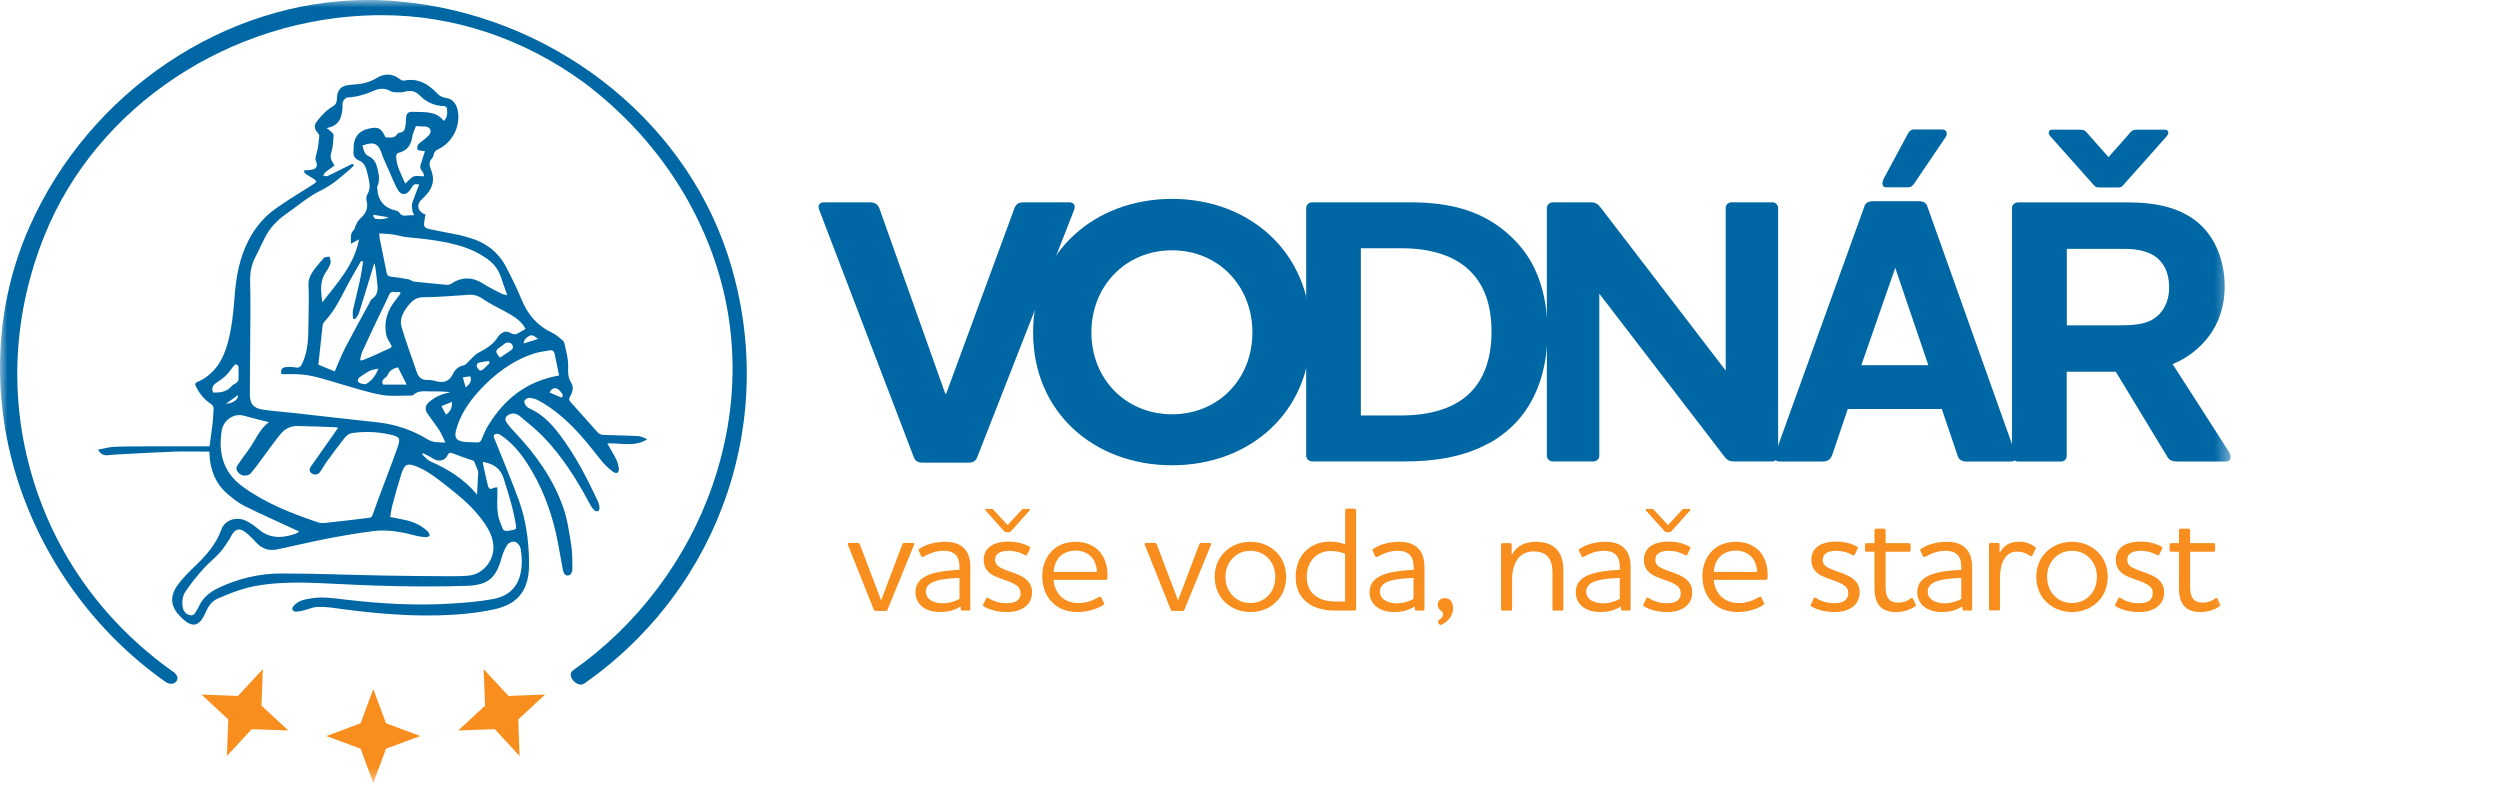
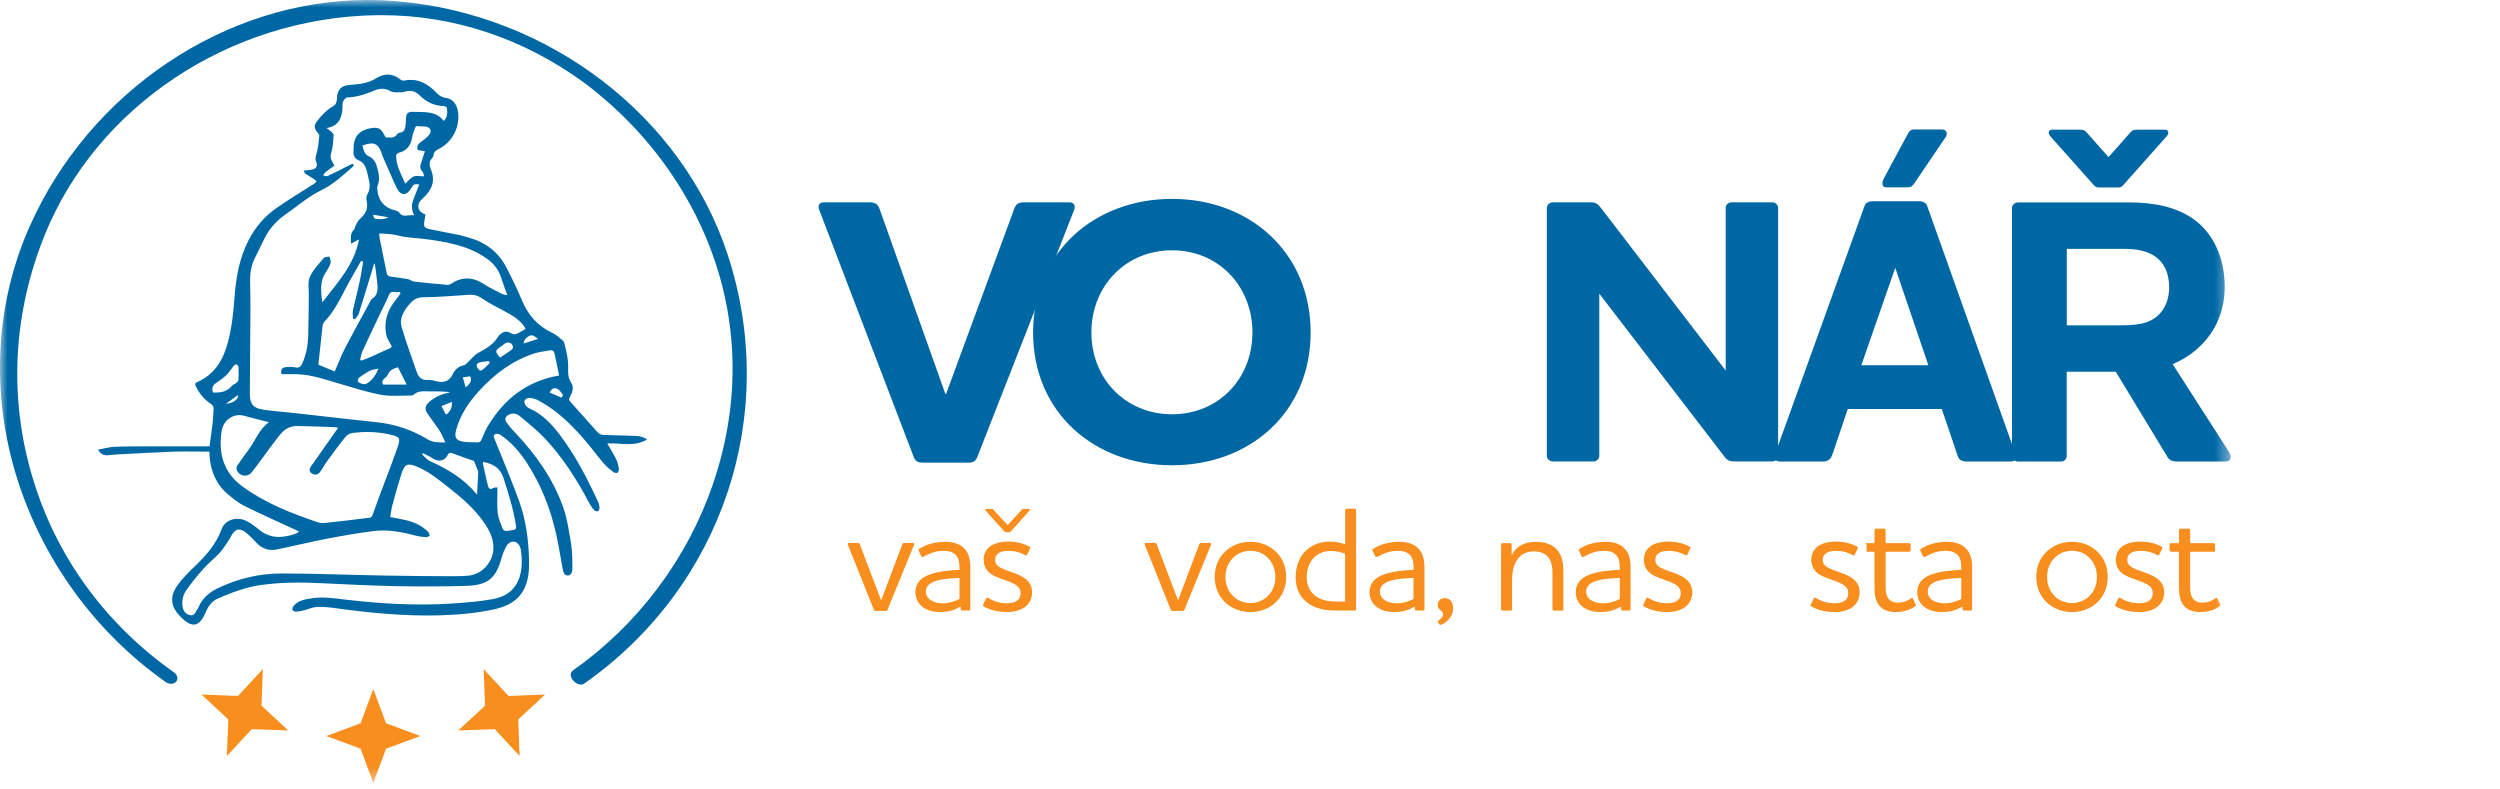
<svg xmlns="http://www.w3.org/2000/svg" width="171" height="54" viewBox="0 0 171 54" fill="none">
  <g clip-path="url(#clip0_6484_728)">
    <mask id="mask0_6484_728" style="mask-type:luminance" maskUnits="userSpaceOnUse" x="0" y="0" width="153" height="54">
      <path d="M152.585 0H0V53.557H152.585V0Z" fill="white" />
    </mask>
    <g mask="url(#mask0_6484_728)">
      <path d="M66.847 31.258C66.743 31.541 66.564 31.645 66.245 31.645H63.123C62.783 31.645 62.603 31.541 62.5 31.258L56.047 14.386C55.916 14.075 56.02 13.839 56.359 13.839H59.509C59.841 13.839 60.056 13.971 60.16 14.282L64.66 26.938H64.715L69.374 14.282C69.478 13.971 69.658 13.839 70.025 13.839H73.147C73.459 13.839 73.59 14.075 73.459 14.386L66.847 31.258Z" fill="#0067A5" />
      <path d="M80.169 31.825C74.859 31.825 70.664 28.232 70.664 22.742C70.664 17.252 74.853 13.604 80.169 13.604C85.486 13.604 89.647 17.273 89.647 22.742C89.647 28.212 85.479 31.825 80.169 31.825ZM80.169 17.121C76.992 17.121 74.652 19.565 74.652 22.742C74.652 25.92 76.999 28.336 80.169 28.336C83.34 28.336 85.666 25.913 85.666 22.742C85.666 19.572 83.347 17.121 80.169 17.121Z" fill="#0067A5" />
-       <path d="M101.888 30.288C100.068 31.306 98.011 31.562 96.059 31.562H89.759C89.524 31.562 89.344 31.382 89.344 31.175V14.227C89.344 14.019 89.524 13.839 89.759 13.839H96.398C99.133 13.839 101.66 14.358 103.716 16.546C105.018 17.924 105.848 19.931 105.848 22.694C105.848 25.899 104.706 28.71 101.895 30.295L101.888 30.288ZM93.089 28.419H95.796C97.125 28.419 98.351 28.212 99.361 27.713C101.238 26.779 102.02 24.958 102.02 22.687C102.02 20.866 101.528 19.565 100.663 18.651C99.597 17.509 97.908 16.982 95.872 16.982H93.082V28.412L93.089 28.419Z" fill="#0067A5" />
      <path d="M118.031 14.227C118.031 14.019 118.218 13.839 118.425 13.839H121.236C121.444 13.839 121.624 14.019 121.624 14.227V31.175C121.624 31.382 121.437 31.562 121.236 31.562H118.633C118.322 31.562 118.142 31.507 117.906 31.175L109.391 20.084V31.175C109.391 31.382 109.211 31.562 109.003 31.562H106.22C105.985 31.562 105.805 31.382 105.805 31.175V14.227C105.805 14.019 105.985 13.839 106.22 13.839H108.823C109.135 13.839 109.294 13.943 109.529 14.255L118.038 25.345V14.227H118.031Z" fill="#0067A5" />
      <path d="M125.315 31.126C125.211 31.438 125.004 31.569 124.664 31.569H121.75C121.494 31.569 121.383 31.438 121.383 31.258C121.383 31.182 121.411 31.105 121.438 30.995L127.503 14.179C127.579 13.867 127.787 13.763 128.126 13.763H131.227C131.567 13.763 131.774 13.867 131.851 14.179L137.839 30.995C137.867 31.099 137.894 31.175 137.894 31.258C137.894 31.438 137.79 31.569 137.527 31.569H134.537C134.17 31.569 133.962 31.438 133.886 31.126L132.82 27.976H126.388L125.322 31.126H125.315ZM129.635 18.319L127.316 24.979H131.899L129.635 18.319Z" fill="#0067A5" />
      <path d="M148.604 24.902L152.453 30.891C152.633 31.202 152.661 31.569 152.218 31.569H148.964C148.597 31.569 148.389 31.514 148.209 31.182L144.72 25.428H141.363V31.182C141.363 31.389 141.21 31.569 140.975 31.569H138.033C137.797 31.569 137.617 31.389 137.617 31.182V14.234C137.617 14.026 137.797 13.846 138.033 13.846H145.634C147.351 13.846 148.916 14.158 150.113 15.044C151.415 16.006 152.169 17.675 152.169 19.599C152.169 21.288 151.546 22.798 150.189 23.947C149.67 24.39 149.151 24.674 148.604 24.909V24.902ZM141.369 17.017V22.251H145.011C145.973 22.251 146.756 22.175 147.303 21.808C147.926 21.42 148.369 20.686 148.369 19.648C148.369 18.609 147.981 17.931 147.379 17.515C146.811 17.148 146.105 17.024 145.323 17.024H141.369V17.017Z" fill="#0067A5" />
      <path d="M144.223 12.822H143.551C143.33 12.822 143.268 12.718 143.143 12.579L140.235 9.312C140.055 9.09 140.118 8.869 140.381 8.869H142.264C142.568 8.869 142.645 8.952 142.811 9.152L144.223 10.745L145.635 9.152C145.795 8.952 145.878 8.869 146.182 8.869H148.065C148.328 8.869 148.391 9.09 148.211 9.312L145.303 12.579C145.178 12.718 145.123 12.822 144.895 12.822H144.223Z" fill="#0067A5" />
      <path d="M132.864 8.862C133.141 8.862 133.231 9.118 133.099 9.353L130.988 12.469C130.856 12.683 130.732 12.815 130.496 12.815H129.035C128.655 12.815 128.738 12.427 128.862 12.191L130.482 9.18C130.593 8.965 130.697 8.855 130.932 8.855H132.864V8.862Z" fill="#0067A5" />
      <path fill-rule="evenodd" clip-rule="evenodd" d="M20.459 36.353C19.213 35.772 17.967 35.225 16.748 34.622C16.326 34.415 15.945 34.11 15.585 33.805C14.768 33.113 14.395 32.199 14.332 31.14C14.332 31.078 14.332 31.008 14.325 30.939C14.325 30.925 14.312 30.905 14.305 30.891C13.508 30.891 12.705 30.87 11.909 30.891C10.594 30.939 9.278 31.022 7.97 31.085C7.762 31.098 7.548 31.126 7.34 31.14C7.084 31.154 6.883 31.057 6.703 30.759C7.084 30.69 7.423 30.586 7.762 30.565C8.482 30.531 9.209 30.531 9.936 30.531C11.397 30.531 12.851 30.531 14.332 30.531C14.402 29.998 14.485 29.451 14.547 28.904C14.582 28.599 14.588 28.295 14.609 27.99C14.623 27.824 14.561 27.72 14.415 27.623C13.972 27.325 13.64 26.924 13.405 26.439C13.349 26.328 13.301 26.218 13.474 26.142C14.672 25.622 15.267 24.625 15.585 23.428C15.855 22.417 15.966 21.385 16.042 20.347C16.139 18.99 16.368 17.661 17.005 16.428C17.455 15.549 18.092 14.802 18.895 14.241C19.732 13.645 20.625 13.126 21.491 12.565C21.546 12.524 21.595 12.468 21.65 12.42C21.595 12.358 21.546 12.288 21.477 12.247C21.29 12.122 21.089 12.011 20.895 11.887C20.847 11.852 20.826 11.783 20.764 11.672C20.972 11.652 21.131 11.624 21.29 11.61C21.602 11.582 21.761 11.361 21.629 11.077C21.532 10.869 21.595 10.71 21.65 10.516C21.761 10.115 21.802 9.699 21.844 9.284C21.851 9.215 21.761 9.125 21.705 9.055C21.498 8.799 21.47 8.592 21.657 8.328C21.982 7.892 22.356 7.505 22.841 7.228C22.924 7.179 22.993 7.062 23.014 6.965C23.055 6.826 23.042 6.681 23.062 6.542C23.118 6.127 23.367 5.885 23.768 5.829C24.115 5.774 24.475 5.781 24.821 5.705C25.132 5.635 25.451 5.532 25.714 5.365C26.268 5.005 26.842 5.005 27.362 5.421C27.438 5.476 27.555 5.532 27.645 5.511C28.573 5.324 29.272 5.725 29.882 6.369C30.055 6.556 30.248 6.667 30.518 6.702C30.989 6.757 31.287 7.172 31.342 7.768C31.439 8.785 30.892 9.768 29.958 10.218C29.799 10.295 29.695 10.385 29.667 10.565C29.653 10.655 29.612 10.758 29.556 10.821C29.321 11.063 29.362 11.326 29.473 11.589C29.805 12.378 29.535 12.995 28.954 13.535C28.885 13.597 28.815 13.666 28.753 13.735C28.469 14.095 28.615 14.511 29.099 14.67C29.078 14.815 29.051 14.968 29.03 15.113C28.961 15.508 29.023 15.598 29.425 15.681C30.082 15.819 30.747 15.944 31.412 16.075C31.626 16.117 31.834 16.193 32.048 16.248C33.205 16.567 34.091 17.232 34.638 18.298C35.012 19.018 35.365 19.745 35.676 20.485C36.099 21.524 36.763 22.299 37.795 22.777C38.051 22.895 38.265 23.109 38.494 23.289C38.549 23.331 38.584 23.414 38.605 23.483C38.736 24.044 38.889 24.598 38.861 25.186C38.847 25.532 38.861 25.865 39.075 26.19C39.269 26.488 39.158 26.841 38.985 27.138C38.909 27.27 38.902 27.36 39.02 27.491C39.65 28.184 40.259 28.89 40.889 29.582C40.972 29.672 41.125 29.741 41.249 29.748C42.032 29.783 42.814 29.783 43.596 29.825C43.825 29.838 44.053 29.928 44.268 30.053C43.389 30.6 42.44 30.282 41.54 30.33C41.748 30.697 41.969 31.057 42.156 31.431C42.246 31.611 42.295 31.825 42.329 32.033C42.343 32.13 42.309 32.275 42.239 32.331C42.191 32.372 42.025 32.345 41.955 32.289C41.72 32.109 41.492 31.922 41.298 31.701C40.799 31.112 40.342 30.482 39.83 29.908C38.944 28.897 37.968 27.99 36.77 27.36C36.59 27.27 36.368 27.221 36.175 27.215C36.071 27.215 35.912 27.318 35.87 27.415C35.835 27.498 35.905 27.644 35.967 27.741C36.022 27.824 36.119 27.893 36.209 27.935C37.075 28.315 37.705 28.973 38.265 29.707C39.339 31.119 40.148 32.684 40.889 34.283C40.952 34.408 40.993 34.553 41.007 34.691C41.014 34.782 40.979 34.927 40.917 34.962C40.848 34.996 40.695 34.962 40.64 34.892C40.508 34.747 40.398 34.581 40.301 34.401C39.442 32.774 38.459 31.23 37.185 29.901C36.694 29.388 36.126 28.945 35.579 28.482C35.372 28.302 35.115 28.218 34.832 28.35C34.569 28.475 34.492 28.662 34.652 28.897C34.818 29.139 35.012 29.361 35.219 29.575C36.639 31.071 37.822 32.732 38.515 34.678C38.812 35.508 38.93 36.415 39.075 37.295C39.158 37.814 39.145 38.354 39.152 38.887C39.152 39.095 39.082 39.358 38.833 39.365C38.584 39.378 38.529 39.108 38.487 38.908C38.335 38.118 38.217 37.315 38.037 36.519C37.649 34.775 36.998 33.134 36.022 31.638C35.538 30.898 34.963 30.233 34.222 29.741C34.132 29.679 33.966 29.651 33.876 29.693C33.696 29.769 33.786 29.922 33.842 30.06C34.395 31.438 34.97 32.808 35.482 34.2C35.981 35.564 36.168 36.997 36.188 38.437C36.195 39.046 36.147 39.655 35.877 40.223C35.462 41.102 34.693 41.476 33.807 41.677C32.533 41.954 31.245 42.058 29.944 42.092C27.562 42.148 25.202 41.912 22.848 41.587C22.453 41.532 22.045 41.497 21.65 41.518C21.38 41.532 21.11 41.67 20.833 41.732C20.639 41.788 20.439 41.829 20.238 41.843C20.155 41.843 20.016 41.767 19.995 41.698C19.975 41.621 20.037 41.497 20.099 41.428C20.411 41.068 20.847 40.998 21.283 40.929C22.065 40.798 22.841 40.922 23.616 41.012C26.039 41.296 28.462 41.441 30.899 41.282C31.841 41.22 32.782 41.151 33.71 40.978C34.935 40.756 35.572 39.995 35.676 38.748C35.711 38.34 35.676 37.911 35.607 37.509C35.579 37.343 35.413 37.128 35.261 37.073C35.032 36.99 34.776 37.121 34.652 37.336C34.506 37.592 34.389 37.862 34.312 38.146C33.932 39.531 33.392 40.022 31.938 40.071C30.311 40.126 28.677 40.119 27.043 40.092C25.368 40.057 23.692 39.974 22.01 39.891C20.605 39.828 19.206 39.815 17.815 40.022C16.797 40.168 15.842 40.528 14.907 40.936C14.498 41.116 14.256 41.448 14.083 41.85C13.64 42.895 13.142 42.992 12.352 42.189C11.681 41.511 11.577 40.832 12.138 40.036C12.484 39.551 12.92 39.122 13.349 38.714C14.104 37.987 14.782 37.225 15.149 36.208C15.371 35.585 16.132 35.315 16.79 35.605C17.122 35.751 17.427 35.986 17.711 36.221C18.493 36.872 19.345 36.81 20.224 36.505C20.321 36.471 20.397 36.395 20.452 36.36L20.459 36.353ZM24.135 11.215C24.135 11.215 24.184 11.278 24.205 11.312C24.142 11.375 24.094 11.444 24.025 11.499C23.374 12.067 22.751 12.642 21.941 13.029C21.096 13.438 20.362 14.088 19.58 14.628C18.95 15.065 18.438 15.605 18.099 16.297C17.87 16.761 17.642 17.218 17.42 17.681C17.192 18.145 17.102 18.637 17.108 19.149C17.115 19.862 17.136 20.582 17.129 21.295C17.115 23.172 17.095 25.055 17.088 26.931C17.088 27.637 17.323 27.928 18.029 28.025C18.791 28.135 19.566 28.184 20.335 28.274C22.155 28.475 23.969 28.696 25.79 28.883C27.036 29.015 28.199 29.409 29.252 30.053C29.653 30.295 30.006 30.247 30.463 30.268C30.311 29.956 30.214 29.686 30.062 29.451C29.812 29.07 29.529 28.71 29.265 28.329C29.03 27.99 29.065 27.741 29.376 27.478C29.736 27.173 30.152 26.965 30.622 26.875C30.678 26.868 30.719 26.841 30.775 26.82C30.297 26.771 29.833 26.765 29.362 26.771C29.002 26.771 28.615 26.702 28.303 26.993C28.255 27.041 28.158 27.055 28.088 27.055C27.417 27.055 26.725 27.125 26.074 27.007C25.139 26.834 24.232 26.536 23.319 26.273C22.328 25.989 21.359 25.629 20.321 25.595C19.961 25.581 19.601 25.595 19.255 25.595C19.165 25.248 19.331 25.131 19.566 25.11C19.774 25.089 19.988 25.089 20.196 25.131C20.452 25.186 20.57 25.082 20.674 24.861C20.951 24.252 21.062 23.608 21.082 22.943C21.11 22.022 21.11 21.108 21.124 20.195C21.131 19.779 21.034 19.308 21.193 18.948C21.401 18.464 21.802 18.062 22.148 17.647C22.218 17.564 22.405 17.578 22.536 17.55C22.564 17.695 22.647 17.868 22.612 17.993C22.543 18.215 22.419 18.429 22.287 18.623C21.851 19.267 21.955 19.973 22.045 20.679C23.062 19.357 24.225 18.138 24.558 16.373C24.357 16.484 24.205 16.567 24.004 16.671C24.018 16.311 23.921 15.985 24.205 15.722C24.274 15.66 24.274 15.528 24.322 15.438C24.398 15.293 24.461 15.134 24.572 15.023C24.939 14.691 25.215 14.331 25.084 13.784C25.042 13.625 25.049 13.417 25.132 13.285C25.402 12.835 25.25 12.392 25.153 11.956C25.07 11.575 24.959 11.139 24.578 10.987C24.177 10.821 24.156 10.565 24.184 10.232C24.198 10.115 24.184 10.004 24.198 9.886C24.281 9.242 24.662 8.882 25.382 8.765C25.908 8.682 26.074 8.778 26.372 9.395C26.662 9.395 26.974 9.492 27.175 9.166C27.209 9.111 27.306 9.076 27.375 9.069C27.632 9.042 27.694 8.848 27.729 8.647C27.756 8.508 27.763 8.363 27.763 8.225C27.777 7.747 27.867 7.622 28.331 7.65C29.051 7.685 29.826 7.574 30.352 8.273C30.629 8.01 30.602 7.698 30.567 7.394C30.567 7.338 30.435 7.255 30.366 7.255C29.715 7.248 29.148 6.972 28.725 6.542C28.372 6.182 28.047 6.175 27.639 6.279C27.583 6.293 27.528 6.314 27.465 6.314C27.209 6.3 26.912 6.355 26.718 6.238C26.344 6.016 25.977 6.037 25.624 6.182C25.022 6.438 24.419 6.646 23.755 6.667C23.651 6.667 23.519 6.833 23.464 6.951C23.409 7.062 23.436 7.214 23.429 7.345C23.388 8.031 23.208 8.612 22.342 8.758C22.481 8.868 22.578 8.931 22.654 9.007C22.723 9.076 22.827 9.173 22.82 9.249C22.792 9.644 22.779 10.052 22.661 10.433C22.599 10.648 22.592 10.807 22.689 10.987C22.744 11.077 22.792 11.167 22.875 11.326C22.682 11.472 22.474 11.61 22.28 11.762C22.204 11.825 22.162 11.921 22.1 11.998C22.197 12.018 22.315 12.081 22.391 12.046C22.772 11.873 23.145 11.679 23.519 11.492C23.72 11.395 23.921 11.298 24.122 11.195L24.135 11.215ZM26.69 35.363C27.105 35.446 27.479 35.508 27.846 35.598C28.393 35.737 28.885 35.979 29.286 36.381C29.349 36.443 29.362 36.561 29.397 36.658C29.314 36.685 29.224 36.748 29.141 36.741C28.926 36.727 28.705 36.706 28.49 36.651C27.528 36.395 26.552 36.201 25.555 36.325C24.488 36.457 23.429 36.644 22.37 36.845C21.228 37.066 20.099 37.343 18.964 37.578C18.424 37.689 17.946 37.558 17.558 37.142C17.351 36.914 17.136 36.699 16.908 36.498C16.402 36.069 16.084 36.132 15.779 36.72C15.758 36.761 15.745 36.803 15.717 36.845C15.495 37.163 15.302 37.502 15.045 37.793C14.699 38.174 14.284 38.492 13.945 38.873C13.508 39.358 13.086 39.87 12.719 40.41C12.491 40.735 12.422 41.151 12.505 41.559C12.56 41.843 12.74 42.023 13.01 42.078C13.266 42.134 13.349 41.919 13.453 41.753C13.502 41.677 13.55 41.608 13.578 41.532C13.841 40.922 14.305 40.521 14.893 40.237C16.264 39.579 17.725 39.226 19.227 39.226C21.636 39.226 24.052 39.33 26.462 39.371C27.902 39.399 29.342 39.406 30.782 39.413C31.211 39.413 31.64 39.413 32.069 39.371C32.997 39.275 33.731 38.423 33.752 37.495C33.765 36.824 33.468 36.263 33.101 35.73C32.436 34.782 31.571 34.034 30.664 33.328C29.999 32.801 29.342 32.261 28.545 31.929C27.888 31.652 27.673 31.728 27.459 32.4C27.23 33.12 27.029 33.84 26.835 34.567C26.766 34.83 26.738 35.1 26.69 35.37V35.363ZM18.396 28.876C17.801 28.724 17.233 28.592 16.672 28.433C16.056 28.253 15.274 28.675 15.156 29.499C14.935 30.995 15.274 32.303 16.555 33.252C18.112 34.401 19.885 35.093 21.692 35.709C21.851 35.765 22.031 35.792 22.197 35.772C23.229 35.661 24.26 35.543 25.292 35.411C25.368 35.411 25.458 35.308 25.485 35.225C25.624 34.865 25.742 34.491 25.88 34.124C26.316 32.961 26.766 31.811 27.175 30.648C27.424 29.956 27.355 29.873 26.635 29.714C25.797 29.527 24.952 29.506 24.108 29.617C23.948 29.638 23.755 29.735 23.651 29.859C23.201 30.413 22.779 30.988 22.356 31.569C22.19 31.798 22.058 32.054 21.885 32.289C21.74 32.49 21.512 32.511 21.304 32.365C21.103 32.22 21.179 32.047 21.276 31.888C21.338 31.791 21.415 31.708 21.477 31.611C22.024 30.835 22.571 30.06 23.125 29.264C23.062 29.25 23.007 29.222 22.952 29.222C22.086 29.188 21.221 29.153 20.349 29.139C19.919 29.132 19.538 29.298 19.255 29.617C18.95 29.963 18.68 30.351 18.396 30.725C17.995 31.258 17.621 31.811 17.198 32.324C16.915 32.677 16.354 32.566 16.195 32.151C16.16 32.068 16.174 31.922 16.229 31.846C16.479 31.472 16.748 31.119 17.012 30.752C17.462 30.136 17.718 29.388 18.382 28.883L18.396 28.876ZM35.946 22.5C35.877 22.375 35.849 22.306 35.801 22.251C35.468 21.815 34.998 21.552 34.527 21.295C34.008 21.012 33.468 20.755 32.99 20.423C32.72 20.236 32.457 20.146 32.145 20.16C31.079 20.222 30.013 20.326 28.947 20.333C28.442 20.333 28.172 20.589 27.902 20.928C27.576 21.351 27.313 21.822 27.465 22.355C27.777 23.4 28.151 24.431 28.511 25.463C28.628 25.802 28.85 26.017 29.259 25.989C29.452 25.975 29.66 26.031 29.847 26.079C30.359 26.204 30.74 26.086 30.982 25.574C31.128 25.262 31.384 25.048 31.744 24.978C31.827 24.965 31.889 24.881 31.959 24.819C32.208 24.591 32.422 24.293 32.706 24.141C33.26 23.843 33.786 23.538 34.105 22.978C34.132 22.936 34.167 22.901 34.209 22.874C34.478 22.638 34.665 22.631 34.984 22.805C35.074 22.86 35.226 22.881 35.316 22.846C35.524 22.763 35.711 22.631 35.932 22.507L35.946 22.5ZM25.949 15.978C25.949 16.11 25.949 16.221 25.97 16.318C26.129 17.1 26.295 17.882 26.448 18.665C26.489 18.865 26.593 18.907 26.78 18.928C27.168 18.969 27.549 19.032 27.929 19.101C28.068 19.128 28.185 19.246 28.317 19.26C29.065 19.35 29.812 19.412 30.567 19.482C30.65 19.488 30.761 19.468 30.837 19.419C31.585 18.921 32.319 18.928 33.08 19.419C33.475 19.682 33.911 19.883 34.333 20.098C34.444 20.153 34.575 20.16 34.7 20.195C34.548 19.765 34.402 19.371 34.271 18.976C34.105 18.471 33.814 18.069 33.385 17.751C32.104 16.809 30.608 16.553 29.092 16.352C28.462 16.269 27.819 16.269 27.202 16.103C26.787 15.992 26.385 15.999 25.949 15.965V15.978ZM38.245 25.692C38.141 25.193 38.044 24.695 37.933 24.189C37.898 24.016 37.788 23.926 37.601 23.968C37.248 24.03 36.881 24.065 36.542 24.175C35.046 24.667 33.828 25.581 32.775 26.73C32.055 27.519 31.467 28.392 31.19 29.444C31.072 29.894 31.19 30.129 31.654 30.205C31.979 30.261 32.319 30.24 32.651 30.261C32.81 30.268 32.879 30.198 32.942 30.053C33.087 29.714 33.225 29.361 33.426 29.049C34.534 27.263 36.057 26.058 38.245 25.685V25.692ZM22.896 25.408C23.159 24.805 23.36 24.272 23.623 23.767C24.149 22.756 24.703 21.759 25.25 20.755C25.312 20.651 25.354 20.506 25.444 20.444C25.963 20.098 25.818 19.585 25.776 19.108C25.748 18.748 25.686 18.388 25.631 18.021C25.575 18.055 25.569 18.09 25.562 18.125C25.229 19.225 24.897 20.326 24.551 21.42C24.502 21.572 24.378 21.697 24.281 21.835C24.239 21.822 24.191 21.808 24.142 21.794C24.142 21.6 24.108 21.406 24.142 21.219C24.281 20.575 24.454 19.945 24.592 19.302C24.696 18.838 24.759 18.367 24.842 17.896C24.793 17.882 24.745 17.861 24.696 17.848C24.322 18.526 23.914 19.191 23.568 19.876C23.187 20.624 22.792 21.365 22.211 21.981C22.135 22.064 22.072 22.175 22.065 22.278C21.962 23.165 21.872 24.051 21.775 24.944C22.162 25.103 22.536 25.255 22.882 25.401L22.896 25.408ZM28.338 14.718C28.275 14.58 28.213 14.497 28.206 14.4C28.185 14.234 28.151 14.047 28.199 13.888C28.338 13.451 28.518 13.036 28.677 12.614C28.324 12.579 28.303 12.586 28.116 12.891C27.888 13.258 27.639 13.375 27.382 13.188C27.265 13.105 27.182 12.939 27.112 12.808C26.967 12.51 26.835 12.205 26.704 11.901C26.531 11.499 26.351 11.105 26.178 10.703C26.171 10.675 26.157 10.648 26.15 10.62C25.901 9.81 25.603 9.658 24.786 9.955C24.89 10.246 24.897 10.558 25.278 10.717C25.472 10.8 25.672 11.042 25.735 11.25C25.88 11.735 26.039 12.24 25.811 12.752C25.783 12.808 25.804 12.884 25.811 12.946C25.852 13.715 26.302 14.227 27.043 14.393C27.147 14.414 27.265 14.469 27.32 14.552C27.431 14.718 27.562 14.767 27.756 14.746C27.936 14.725 28.116 14.725 28.358 14.711L28.338 14.718ZM34.022 33.335V33.702C34.022 34.172 33.987 34.657 34.049 35.128C34.098 35.495 34.264 35.848 34.395 36.194C34.423 36.256 34.541 36.318 34.617 36.318C34.776 36.318 34.935 36.27 35.095 36.249C35.282 36.228 35.323 36.145 35.295 35.958C35.122 34.844 34.783 33.778 34.444 32.705C34.215 31.991 33.71 31.721 33.045 31.597C33.045 31.625 33.018 31.652 33.025 31.673C33.142 32.199 33.246 32.732 33.385 33.258C33.426 33.411 33.544 33.515 33.731 33.383C33.786 33.342 33.89 33.355 34.015 33.335H34.022ZM28.573 10.26C28.49 10.004 28.587 9.865 28.767 9.727C28.975 9.582 29.189 9.422 29.349 9.228C29.57 8.965 29.432 8.682 29.085 8.654C28.864 8.64 28.635 8.633 28.448 8.626C28.352 8.896 28.234 9.118 28.199 9.346C28.123 9.907 27.86 10.295 27.306 10.44C27.126 10.488 27.092 10.578 27.099 10.745C27.126 11.388 27.445 11.928 27.722 12.558C27.936 12.371 28.088 12.157 28.289 12.074C28.483 11.998 28.732 12.06 29.009 12.06C28.975 11.956 28.975 11.804 28.892 11.728C28.718 11.555 28.725 11.382 28.795 11.181C28.878 10.911 28.968 10.641 29.065 10.343C28.878 10.315 28.725 10.288 28.573 10.267V10.26ZM27.403 20.063C27.403 20.063 27.355 20.001 27.334 19.973C27.223 19.973 27.105 19.994 26.995 19.973C26.766 19.925 26.662 20.021 26.579 20.236C26.42 20.624 26.219 20.991 26.039 21.372C25.617 22.265 25.188 23.158 24.779 24.051C24.703 24.224 24.682 24.418 24.634 24.605C24.662 24.625 24.682 24.646 24.71 24.667C24.966 24.57 25.222 24.48 25.465 24.369C25.838 24.21 26.198 24.016 26.579 23.864C26.822 23.767 26.835 23.718 26.69 23.483C26.565 23.282 26.441 23.068 26.406 22.839C26.261 21.981 26.496 21.226 27.043 20.548C27.168 20.395 27.285 20.222 27.403 20.063ZM32.422 31.528C32.222 31.458 31.993 31.382 31.772 31.306C31.495 31.209 31.218 31.105 30.941 31.002C30.782 30.939 30.692 30.974 30.608 31.147C30.428 31.528 29.985 31.604 29.625 31.368C29.411 31.223 29.162 31.119 28.933 30.995C28.912 31.029 28.898 31.057 28.878 31.085C29.058 31.244 29.217 31.458 29.432 31.555C30.636 32.088 31.744 32.753 32.63 33.833C32.658 33.293 32.692 32.795 32.713 32.296C32.713 32.261 32.692 32.227 32.685 32.185C32.602 31.978 32.519 31.77 32.422 31.535V31.528ZM14.582 26.848C15.08 26.868 15.523 26.799 15.855 26.398C15.938 26.301 16.084 26.259 16.181 26.176C16.243 26.121 16.312 26.038 16.312 25.962C16.326 25.678 16.326 25.387 16.312 25.103C16.312 25.034 16.229 24.951 16.16 24.923C16.119 24.909 16.029 24.978 15.98 25.034C15.814 25.235 15.675 25.47 15.489 25.65C15.288 25.851 15.052 26.017 14.81 26.176C14.547 26.349 14.457 26.557 14.575 26.855L14.582 26.848ZM27.223 25.124C26.849 25.214 26.635 25.359 26.524 25.636C26.434 25.865 25.998 25.948 26.205 26.308H27.819C27.597 25.865 27.41 25.491 27.223 25.124ZM25.88 25.214C25.638 25.276 25.458 25.283 25.305 25.359C25.056 25.484 24.821 25.643 24.592 25.809C24.523 25.858 24.468 25.989 24.475 26.072C24.488 26.197 24.925 26.328 25.049 26.259C25.423 26.038 25.679 25.726 25.88 25.221V25.214ZM34.202 24.459C34.472 24.279 34.755 24.106 35.012 23.905C35.157 23.795 35.067 23.525 34.894 23.455C34.589 23.345 34.437 23.594 34.243 23.718C33.855 23.975 33.855 24.058 34.202 24.459ZM30.913 27.491C30.65 27.595 30.422 27.685 30.193 27.775C30.29 27.955 30.38 28.135 30.477 28.315C30.484 28.329 30.505 28.336 30.525 28.35C30.795 28.156 30.934 27.9 30.913 27.498V27.491ZM33.502 24.826C33.475 24.785 33.454 24.743 33.433 24.695C33.218 24.722 33.004 24.743 32.803 24.791C32.63 24.833 32.554 24.965 32.644 25.138C32.72 25.297 32.831 25.422 33.018 25.283C33.191 25.145 33.343 24.978 33.509 24.819L33.502 24.826ZM37.594 26.848C37.864 26.965 38.113 27.069 38.411 27.201C38.432 27.159 38.529 27.035 38.494 26.993C38.383 26.834 38.252 26.647 38.085 26.578C37.871 26.488 37.698 26.64 37.594 26.841V26.848ZM36.812 23.185C36.611 23.068 36.452 22.832 36.182 22.985C35.988 23.095 35.842 23.234 35.815 23.497C36.168 23.386 36.493 23.282 36.812 23.178V23.185ZM31.654 25.809C31.723 26.052 31.785 26.266 31.855 26.502C32.09 26.28 32.319 26.1 32.166 25.74C32.014 25.761 31.855 25.782 31.661 25.809H31.654ZM26.586 14.864C26.192 14.795 25.873 14.746 25.562 14.691C25.548 14.711 25.534 14.739 25.52 14.76C25.562 14.829 25.603 14.954 25.659 14.961C25.949 15.002 26.247 15.03 26.579 14.864H26.586ZM15.454 27.616C15.959 27.595 16.347 27.277 16.271 27.028C16.022 27.208 15.765 27.388 15.454 27.616Z" fill="#0067A5" />
      <path d="M48.752 33.148C47 38.25 43.601 42.757 39.198 45.852C39.011 45.983 39.018 46.163 39.059 46.288C39.149 46.578 39.468 46.828 39.738 46.828C39.821 46.828 39.89 46.807 39.959 46.758C49.423 40.126 53.362 28.322 49.762 17.384C46.64 7.92 37.55 0.962 27.145 0.083C26.487 0.028 25.822 0 25.165 0C15.424 0 6.112 6.245 2.007 15.535C-0.34 20.845 -0.638 26.938 1.162 32.698C2.921 38.305 6.521 43.255 11.312 46.634C11.436 46.724 11.575 46.772 11.706 46.772C11.9 46.772 12.066 46.661 12.121 46.495C12.177 46.315 12.087 46.121 11.872 45.969C7.151 42.632 3.8 38.001 2.201 32.58C0.595 27.152 0.892 21.448 3.052 16.089C6.618 7.255 15.735 1.205 25.732 1.038C25.857 1.038 25.988 1.038 26.113 1.038C31.035 1.038 35.805 2.631 39.925 5.635C40.603 6.134 41.247 6.681 41.877 7.242C41.925 7.283 41.967 7.325 42.008 7.366C42.41 7.733 42.805 8.114 43.178 8.508C43.234 8.564 43.282 8.619 43.338 8.675C45.678 11.153 47.533 14.102 48.696 17.28C50.559 22.361 50.579 27.845 48.752 33.148Z" fill="#0067A5" />
      <path d="M60.723 41.677C60.681 41.767 60.653 41.788 60.556 41.788H59.913C59.83 41.788 59.788 41.767 59.76 41.677L58.002 37.281C57.967 37.218 57.981 37.135 58.071 37.135H58.666C58.749 37.135 58.798 37.177 58.819 37.246L60.259 41.04H60.279L61.713 37.246C61.74 37.177 61.782 37.135 61.865 37.135H62.446C62.55 37.135 62.55 37.218 62.516 37.281L60.716 41.677H60.723Z" fill="#F78E1E" />
      <path d="M63.157 38.077C63.088 38.118 63.033 38.098 63.012 38.042L62.839 37.668C62.811 37.606 62.818 37.578 62.887 37.537C63.358 37.218 64.016 37.059 64.646 37.059C65.082 37.059 65.629 37.142 65.996 37.558C66.231 37.821 66.37 38.215 66.37 38.804V41.67C66.37 41.718 66.328 41.76 66.279 41.76H65.802C65.753 41.76 65.712 41.718 65.712 41.67V41.504H65.67C65.2 41.781 64.791 41.864 64.279 41.864C63.856 41.864 63.448 41.76 63.136 41.538C62.832 41.317 62.617 40.978 62.617 40.507C62.617 39.87 63.005 39.517 63.566 39.302C64.189 39.067 65.019 39.005 65.629 38.977V38.825C65.629 38.416 65.559 38.174 65.393 37.98C65.186 37.745 64.86 37.675 64.556 37.675C63.974 37.675 63.545 37.869 63.157 38.091V38.077ZM65.629 40.971V39.531C65.144 39.551 64.576 39.579 64.106 39.711C63.669 39.822 63.33 40.05 63.33 40.458C63.33 41.033 63.926 41.268 64.493 41.268C64.881 41.268 65.269 41.158 65.629 40.971Z" fill="#F78E1E" />
      <path d="M69.805 40.562C69.805 40.175 69.521 40.002 69.154 39.835C68.856 39.704 68.406 39.579 68.039 39.406C67.596 39.205 67.284 38.852 67.284 38.292C67.284 37.516 67.887 37.045 68.974 37.045C69.604 37.045 70.095 37.212 70.407 37.385C70.483 37.426 70.483 37.468 70.462 37.516L70.254 37.938C70.227 38.001 70.185 38.008 70.123 37.973C69.777 37.779 69.389 37.675 69.008 37.675C68.371 37.675 68.067 37.89 68.067 38.298C68.067 38.638 68.323 38.79 68.627 38.922C68.974 39.074 69.438 39.199 69.742 39.351C70.261 39.593 70.594 39.953 70.594 40.507C70.594 41.345 69.929 41.864 68.884 41.864C68.129 41.864 67.596 41.663 67.291 41.476C67.229 41.449 67.222 41.407 67.25 41.352L67.451 40.936C67.478 40.874 67.52 40.853 67.582 40.895C67.928 41.109 68.351 41.262 68.849 41.262C69.451 41.262 69.811 41.054 69.811 40.569L69.805 40.562Z" fill="#F78E1E" />
-       <path d="M75.166 40.839C75.249 40.791 75.297 40.818 75.318 40.86L75.512 41.241C75.547 41.289 75.526 41.331 75.471 41.372C75.09 41.628 74.425 41.864 73.712 41.864C72.944 41.864 72.314 41.601 71.891 41.116C71.504 40.687 71.289 40.098 71.289 39.399C71.289 38.742 71.517 38.153 71.905 37.731C72.293 37.315 72.854 37.059 73.594 37.059C74.335 37.059 74.917 37.357 75.27 37.793C75.609 38.222 75.789 38.825 75.748 39.551C75.748 39.621 75.699 39.662 75.623 39.662H72.064C72.092 40.05 72.224 40.41 72.459 40.687C72.757 41.047 73.207 41.248 73.767 41.248C74.328 41.248 74.778 41.061 75.159 40.839H75.166ZM75.034 39.122C75.014 38.7 74.882 38.354 74.654 38.098C74.418 37.842 74.051 37.661 73.588 37.661C73.075 37.661 72.688 37.842 72.431 38.139C72.217 38.395 72.085 38.755 72.064 39.122H75.028H75.034Z" fill="#F78E1E" />
      <path d="M81.032 41.677C80.99 41.767 80.963 41.788 80.866 41.788H80.222C80.139 41.788 80.097 41.767 80.07 41.677L78.311 37.281C78.284 37.218 78.29 37.135 78.38 37.135H78.976C79.059 37.135 79.107 37.177 79.128 37.246L80.568 41.04H80.589L82.022 37.246C82.05 37.177 82.091 37.135 82.174 37.135H82.756C82.86 37.135 82.86 37.218 82.825 37.281L81.025 41.677H81.032Z" fill="#F78E1E" />
      <path d="M83.771 37.752C84.207 37.315 84.838 37.059 85.53 37.059C86.222 37.059 86.852 37.315 87.288 37.752C87.718 38.174 87.974 38.762 87.974 39.462C87.974 40.161 87.718 40.749 87.288 41.172C86.852 41.608 86.222 41.864 85.53 41.864C84.838 41.864 84.214 41.608 83.771 41.172C83.342 40.749 83.086 40.161 83.086 39.462C83.086 38.762 83.342 38.174 83.771 37.752ZM84.284 40.708C84.581 41.047 85.017 41.248 85.53 41.248C86.042 41.248 86.478 41.04 86.776 40.708C87.074 40.389 87.233 39.953 87.233 39.462C87.233 38.97 87.067 38.534 86.776 38.215C86.478 37.876 86.042 37.675 85.53 37.675C85.017 37.675 84.581 37.876 84.284 38.215C83.986 38.534 83.82 38.97 83.82 39.462C83.82 39.953 83.986 40.389 84.284 40.708Z" fill="#F78E1E" />
      <path d="M91.27 41.76C90.439 41.76 89.705 41.538 89.227 41.054C88.847 40.687 88.625 40.154 88.625 39.468C88.625 38.894 88.777 38.354 89.089 37.925C89.49 37.392 90.134 37.045 90.958 37.045C91.367 37.045 91.671 37.115 92.01 37.232V34.899C92.01 34.851 92.052 34.795 92.1 34.795H92.654C92.716 34.795 92.758 34.844 92.758 34.899V41.67C92.758 41.718 92.716 41.76 92.654 41.76H91.276H91.27ZM92.004 41.137V37.876C91.664 37.752 91.401 37.689 90.993 37.689C90.439 37.689 89.982 37.945 89.698 38.354C89.497 38.652 89.38 39.019 89.38 39.462C89.38 39.96 89.546 40.341 89.802 40.611C90.162 40.978 90.709 41.144 91.346 41.144H92.01L92.004 41.137Z" fill="#F78E1E" />
      <path d="M94.206 38.077C94.137 38.118 94.081 38.098 94.06 38.042L93.887 37.668C93.86 37.606 93.867 37.578 93.943 37.537C94.413 37.218 95.064 37.059 95.701 37.059C96.137 37.059 96.684 37.142 97.051 37.558C97.287 37.821 97.432 38.215 97.432 38.804V41.67C97.432 41.718 97.391 41.76 97.342 41.76H96.864C96.816 41.76 96.774 41.718 96.774 41.67V41.504H96.733C96.262 41.781 95.853 41.864 95.341 41.864C94.919 41.864 94.51 41.76 94.199 41.538C93.894 41.317 93.68 40.978 93.68 40.507C93.68 39.87 94.067 39.517 94.628 39.302C95.251 39.067 96.082 39.005 96.691 38.977V38.825C96.691 38.416 96.622 38.174 96.456 37.98C96.255 37.745 95.923 37.675 95.618 37.675C95.037 37.675 94.607 37.869 94.22 38.091L94.206 38.077ZM96.684 40.971V39.531C96.207 39.551 95.632 39.579 95.161 39.711C94.725 39.822 94.386 40.05 94.386 40.458C94.386 41.033 94.981 41.268 95.549 41.268C95.937 41.268 96.324 41.158 96.684 40.971Z" fill="#F78E1E" />
      <path d="M98.6 42.729C98.531 42.75 98.489 42.75 98.448 42.702L98.365 42.577C98.337 42.515 98.358 42.473 98.406 42.432C98.538 42.328 98.711 42.196 98.711 42.009C98.711 41.746 98.344 41.774 98.344 41.365C98.344 41.102 98.531 40.915 98.821 40.915C99.209 40.915 99.382 41.199 99.396 41.601C99.403 42.072 99.036 42.549 98.6 42.722V42.729Z" fill="#F78E1E" />
      <path d="M103.426 37.925C103.745 37.322 104.354 37.059 105.04 37.059C105.593 37.059 106.05 37.191 106.383 37.481C106.743 37.8 106.936 38.312 106.936 39.025V41.677C106.936 41.725 106.888 41.767 106.833 41.767H106.293C106.244 41.767 106.189 41.725 106.189 41.677V39.191C106.189 38.679 106.085 38.271 105.808 38.015C105.6 37.821 105.316 37.717 104.894 37.717C104.361 37.717 103.946 37.952 103.69 38.423C103.496 38.79 103.426 39.233 103.426 39.642V41.677C103.426 41.725 103.385 41.767 103.336 41.767H102.776C102.727 41.767 102.672 41.725 102.672 41.677V37.253C102.672 37.198 102.72 37.149 102.776 37.149H103.295C103.343 37.149 103.399 37.198 103.399 37.253V37.938H103.426V37.925Z" fill="#F78E1E" />
      <path d="M108.321 38.077C108.252 38.118 108.197 38.098 108.176 38.042L108.003 37.668C107.975 37.606 107.982 37.578 108.051 37.537C108.522 37.218 109.173 37.059 109.81 37.059C110.253 37.059 110.793 37.142 111.16 37.558C111.395 37.821 111.534 38.215 111.534 38.804V41.67C111.534 41.718 111.492 41.76 111.444 41.76H110.966C110.917 41.76 110.876 41.718 110.876 41.67V41.504H110.834C110.364 41.781 109.955 41.864 109.443 41.864C109.027 41.864 108.612 41.76 108.3 41.538C107.996 41.317 107.781 40.978 107.781 40.507C107.781 39.87 108.169 39.517 108.73 39.302C109.353 39.067 110.184 39.005 110.793 38.977V38.825C110.793 38.416 110.724 38.174 110.557 37.98C110.357 37.745 110.024 37.675 109.72 37.675C109.138 37.675 108.709 37.869 108.321 38.091V38.077ZM110.793 40.971V39.531C110.315 39.551 109.74 39.579 109.27 39.711C108.834 39.822 108.494 40.05 108.494 40.458C108.494 41.033 109.09 41.268 109.657 41.268C110.045 41.268 110.433 41.158 110.793 40.971Z" fill="#F78E1E" />
      <path d="M114.961 40.562C114.961 40.175 114.677 40.002 114.31 39.835C114.012 39.704 113.562 39.579 113.195 39.406C112.759 39.205 112.441 38.852 112.441 38.292C112.441 37.516 113.043 37.045 114.13 37.045C114.767 37.045 115.251 37.212 115.563 37.385C115.632 37.426 115.632 37.468 115.611 37.516L115.411 37.938C115.383 38.001 115.341 38.008 115.279 37.973C114.933 37.779 114.545 37.675 114.165 37.675C113.528 37.675 113.223 37.89 113.223 38.298C113.223 38.638 113.479 38.79 113.784 38.922C114.13 39.074 114.594 39.199 114.898 39.351C115.418 39.593 115.75 39.953 115.75 40.507C115.75 41.345 115.085 41.864 114.04 41.864C113.285 41.864 112.752 41.663 112.448 41.476C112.385 41.449 112.378 41.407 112.406 41.352L112.607 40.936C112.635 40.874 112.676 40.853 112.738 40.895C113.085 41.109 113.507 41.262 114.005 41.262C114.608 41.262 114.968 41.054 114.968 40.569L114.961 40.562Z" fill="#F78E1E" />
-       <path d="M120.322 40.839C120.405 40.791 120.454 40.818 120.475 40.86L120.668 41.241C120.703 41.289 120.682 41.331 120.627 41.372C120.246 41.628 119.581 41.864 118.868 41.864C118.1 41.864 117.47 41.601 117.048 41.116C116.66 40.687 116.445 40.098 116.445 39.399C116.445 38.742 116.667 38.153 117.061 37.731C117.449 37.315 118.01 37.059 118.751 37.059C119.491 37.059 120.073 37.357 120.426 37.793C120.765 38.222 120.945 38.825 120.904 39.551C120.904 39.621 120.848 39.662 120.779 39.662H117.221C117.248 40.05 117.387 40.41 117.622 40.687C117.92 41.047 118.37 41.248 118.931 41.248C119.491 41.248 119.941 41.061 120.322 40.839ZM120.191 39.122C120.17 38.7 120.038 38.354 119.81 38.098C119.575 37.842 119.208 37.661 118.744 37.661C118.231 37.661 117.844 37.842 117.588 38.139C117.373 38.395 117.241 38.755 117.221 39.122H120.184H120.191Z" fill="#F78E1E" />
      <path d="M126.421 40.562C126.421 40.175 126.137 40.002 125.763 39.835C125.465 39.704 125.015 39.579 124.648 39.406C124.212 39.205 123.894 38.852 123.894 38.292C123.894 37.516 124.496 37.045 125.583 37.045C126.22 37.045 126.705 37.212 127.016 37.385C127.085 37.426 127.085 37.468 127.065 37.516L126.864 37.938C126.836 38.001 126.795 38.008 126.732 37.973C126.386 37.779 125.998 37.675 125.618 37.675C124.988 37.675 124.676 37.89 124.676 38.298C124.676 38.638 124.932 38.79 125.237 38.922C125.583 39.074 126.047 39.199 126.352 39.351C126.871 39.593 127.203 39.953 127.203 40.507C127.203 41.345 126.538 41.864 125.493 41.864C124.738 41.864 124.205 41.663 123.901 41.476C123.838 41.449 123.832 41.407 123.859 41.352L124.06 40.936C124.088 40.874 124.129 40.853 124.192 40.895C124.538 41.109 124.96 41.262 125.458 41.262C126.061 41.262 126.421 41.054 126.421 40.569V40.562Z" fill="#F78E1E" />
-       <path d="M128.976 40.133C128.976 40.452 129.017 40.708 129.128 40.881C129.26 41.109 129.488 41.22 129.855 41.22C130.132 41.22 130.395 41.151 130.693 40.936C130.762 40.881 130.817 40.895 130.845 40.943L131.032 41.345C131.06 41.393 131.046 41.435 130.99 41.476C130.63 41.732 130.16 41.864 129.668 41.864C129.114 41.864 128.761 41.691 128.533 41.414C128.297 41.116 128.214 40.687 128.214 40.23V37.738H127.674C127.626 37.738 127.57 37.696 127.57 37.648V37.253C127.57 37.198 127.626 37.149 127.674 37.149H128.214V36.263C128.214 36.215 128.27 36.159 128.318 36.159H128.872C128.92 36.159 128.976 36.208 128.976 36.263V37.149H130.582C130.63 37.149 130.686 37.198 130.686 37.253V37.648C130.686 37.696 130.637 37.738 130.582 37.738H128.976V40.14V40.133Z" fill="#F78E1E" />
+       <path d="M128.976 40.133C128.976 40.452 129.017 40.708 129.128 40.881C129.26 41.109 129.488 41.22 129.855 41.22C130.132 41.22 130.395 41.151 130.693 40.936C130.762 40.881 130.817 40.895 130.845 40.943L131.032 41.345C131.06 41.393 131.046 41.435 130.99 41.476C130.63 41.732 130.16 41.864 129.668 41.864C129.114 41.864 128.761 41.691 128.533 41.414C128.297 41.116 128.214 40.687 128.214 40.23V37.738H127.674V37.253C127.57 37.198 127.626 37.149 127.674 37.149H128.214V36.263C128.214 36.215 128.27 36.159 128.318 36.159H128.872C128.92 36.159 128.976 36.208 128.976 36.263V37.149H130.582C130.63 37.149 130.686 37.198 130.686 37.253V37.648C130.686 37.696 130.637 37.738 130.582 37.738H128.976V40.14V40.133Z" fill="#F78E1E" />
      <path d="M131.674 38.077C131.604 38.118 131.549 38.098 131.528 38.042L131.355 37.668C131.328 37.606 131.334 37.578 131.404 37.537C131.874 37.218 132.525 37.059 133.162 37.059C133.605 37.059 134.145 37.142 134.512 37.558C134.748 37.821 134.893 38.215 134.893 38.804V41.67C134.893 41.718 134.851 41.76 134.803 41.76H134.325C134.277 41.76 134.235 41.718 134.235 41.67V41.504H134.194C133.723 41.781 133.314 41.864 132.802 41.864C132.387 41.864 131.971 41.76 131.66 41.538C131.355 41.317 131.141 40.978 131.141 40.507C131.141 39.87 131.528 39.517 132.089 39.302C132.712 39.067 133.543 39.005 134.152 38.977V38.825C134.152 38.416 134.083 38.174 133.917 37.98C133.716 37.745 133.384 37.675 133.079 37.675C132.498 37.675 132.068 37.869 131.681 38.091L131.674 38.077ZM134.152 40.971V39.531C133.668 39.551 133.1 39.579 132.629 39.711C132.193 39.822 131.854 40.05 131.854 40.458C131.854 41.033 132.449 41.268 133.017 41.268C133.404 41.268 133.792 41.158 134.152 40.971Z" fill="#F78E1E" />
-       <path d="M137.148 38.146C136.891 38.492 136.801 39.046 136.801 39.496V41.663C136.801 41.712 136.76 41.753 136.711 41.753H136.151C136.102 41.753 136.047 41.712 136.047 41.663V37.239C136.047 37.184 136.095 37.135 136.151 37.135H136.67C136.718 37.135 136.774 37.184 136.774 37.239V37.8H136.801C137.037 37.308 137.487 37.052 138.096 37.052C138.546 37.052 138.906 37.184 139.204 37.419C139.252 37.461 139.266 37.502 139.231 37.551L139.01 38.008C138.982 38.056 138.92 38.07 138.858 38.028C138.615 37.855 138.338 37.731 137.978 37.731C137.639 37.731 137.355 37.862 137.148 38.139V38.146Z" fill="#F78E1E" />
      <path d="M139.967 37.752C140.403 37.315 141.033 37.059 141.725 37.059C142.417 37.059 143.047 37.315 143.484 37.752C143.913 38.174 144.169 38.762 144.169 39.462C144.169 40.161 143.913 40.749 143.484 41.172C143.04 41.608 142.417 41.864 141.725 41.864C141.033 41.864 140.403 41.608 139.967 41.172C139.537 40.749 139.281 40.161 139.281 39.462C139.281 38.762 139.537 38.174 139.967 37.752ZM140.479 40.708C140.777 41.047 141.213 41.248 141.725 41.248C142.237 41.248 142.674 41.04 142.971 40.708C143.269 40.389 143.428 39.953 143.428 39.462C143.428 38.97 143.269 38.534 142.971 38.215C142.674 37.876 142.237 37.675 141.725 37.675C141.213 37.675 140.777 37.876 140.479 38.215C140.181 38.534 140.022 38.97 140.022 39.462C140.022 39.953 140.188 40.389 140.479 40.708Z" fill="#F78E1E" />
      <path d="M147.249 40.562C147.249 40.175 146.965 40.002 146.591 39.835C146.294 39.704 145.844 39.579 145.477 39.406C145.034 39.205 144.722 38.852 144.722 38.292C144.722 37.516 145.324 37.045 146.411 37.045C147.048 37.045 147.533 37.212 147.844 37.385C147.914 37.426 147.914 37.468 147.893 37.516L147.692 37.938C147.664 38.001 147.623 38.008 147.56 37.973C147.214 37.779 146.827 37.675 146.446 37.675C145.816 37.675 145.504 37.89 145.504 38.298C145.504 38.638 145.76 38.79 146.065 38.922C146.411 39.074 146.875 39.199 147.18 39.351C147.699 39.593 148.031 39.953 148.031 40.507C148.031 41.345 147.367 41.864 146.321 41.864C145.567 41.864 145.034 41.663 144.729 41.476C144.667 41.449 144.66 41.407 144.687 41.352L144.888 40.936C144.916 40.874 144.957 40.853 145.02 40.895C145.366 41.109 145.788 41.262 146.287 41.262C146.889 41.262 147.249 41.054 147.249 40.569V40.562Z" fill="#F78E1E" />
      <path d="M149.804 40.133C149.804 40.452 149.845 40.708 149.956 40.881C150.088 41.109 150.316 41.22 150.683 41.22C150.96 41.22 151.223 41.151 151.521 40.936C151.59 40.881 151.645 40.895 151.673 40.943L151.86 41.345C151.888 41.393 151.867 41.435 151.818 41.476C151.458 41.732 150.988 41.864 150.496 41.864C149.942 41.864 149.589 41.691 149.361 41.414C149.125 41.116 149.042 40.687 149.042 40.23V37.738H148.502C148.454 37.738 148.398 37.696 148.398 37.648V37.253C148.398 37.198 148.447 37.149 148.502 37.149H149.042V36.263C149.042 36.215 149.091 36.159 149.146 36.159H149.7C149.748 36.159 149.804 36.208 149.804 36.263V37.149H151.41C151.458 37.149 151.514 37.198 151.514 37.253V37.648C151.514 37.696 151.465 37.738 151.41 37.738H149.804V40.14V40.133Z" fill="#F78E1E" />
      <path fill-rule="evenodd" clip-rule="evenodd" d="M25.533 53.557L24.667 51.21L22.32 50.345L24.667 49.472L25.533 47.132L26.405 49.472L28.752 50.345L26.405 51.21L25.533 53.557Z" fill="#F78E1E" />
      <path fill-rule="evenodd" clip-rule="evenodd" d="M15.519 51.709L15.616 49.209L13.781 47.506L16.28 47.603L17.977 45.769L17.887 48.268L19.721 49.964L17.222 49.874L15.519 51.709Z" fill="#F78E1E" />
      <path fill-rule="evenodd" clip-rule="evenodd" d="M35.539 51.709L35.449 49.209L37.284 47.506L34.785 47.603L33.081 45.769L33.178 48.268L31.344 49.964L33.843 49.874L35.539 51.709Z" fill="#F78E1E" />
      <path d="M68.811 36.401C68.755 36.401 68.728 36.374 68.693 36.346L67.419 34.927C67.371 34.878 67.385 34.809 67.454 34.809H67.835C67.911 34.809 67.925 34.837 67.973 34.892L68.922 35.917L69.863 34.892C69.912 34.837 69.932 34.809 70.002 34.809H70.382C70.452 34.809 70.465 34.871 70.417 34.927L69.143 36.346C69.143 36.346 69.088 36.401 69.025 36.401H68.811Z" fill="#F78E1E" />
-       <path d="M113.983 36.401C113.927 36.401 113.9 36.374 113.865 36.346L112.591 34.927C112.543 34.878 112.557 34.809 112.626 34.809H113.007C113.083 34.809 113.097 34.837 113.145 34.892L114.093 35.917L115.035 34.892C115.084 34.837 115.104 34.809 115.173 34.809H115.554C115.624 34.809 115.637 34.871 115.589 34.927L114.315 36.346C114.315 36.346 114.26 36.401 114.197 36.401H113.983Z" fill="#F78E1E" />
    </g>
  </g>
  <defs>
    <clipPath id="clip0_6484_728">
      <rect width="153" height="54" fill="white" />
    </clipPath>
  </defs>
</svg>